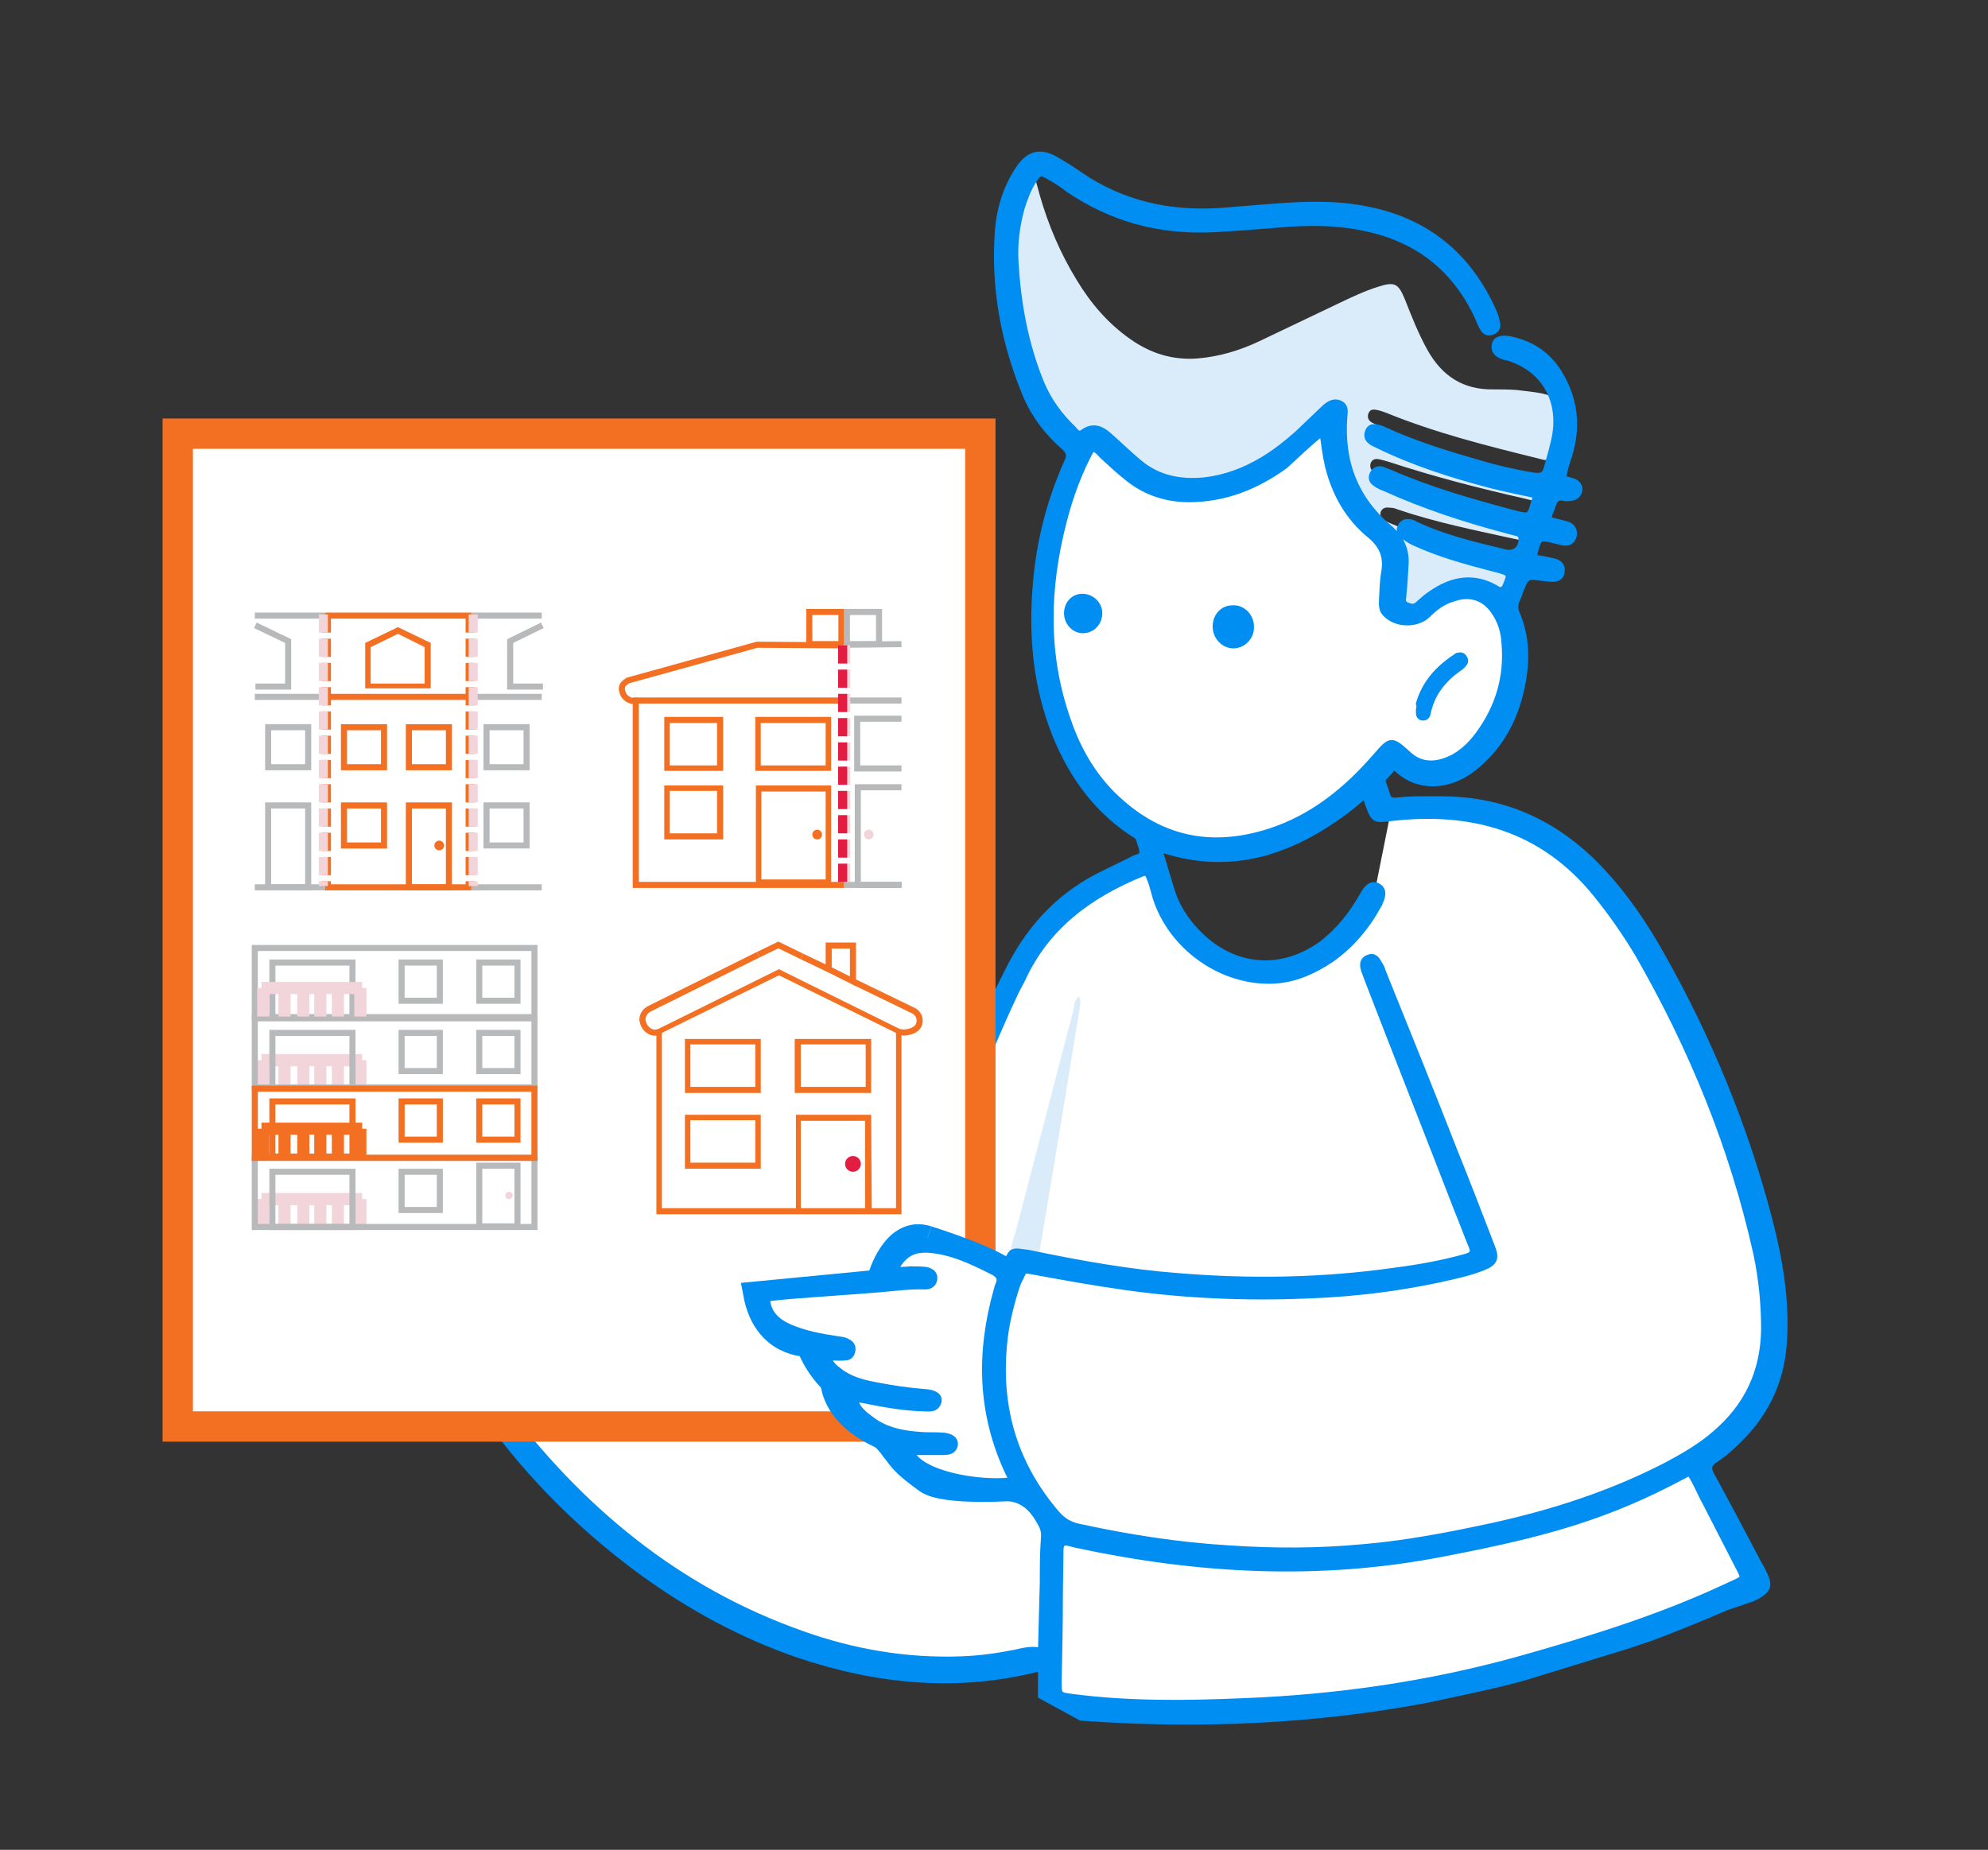
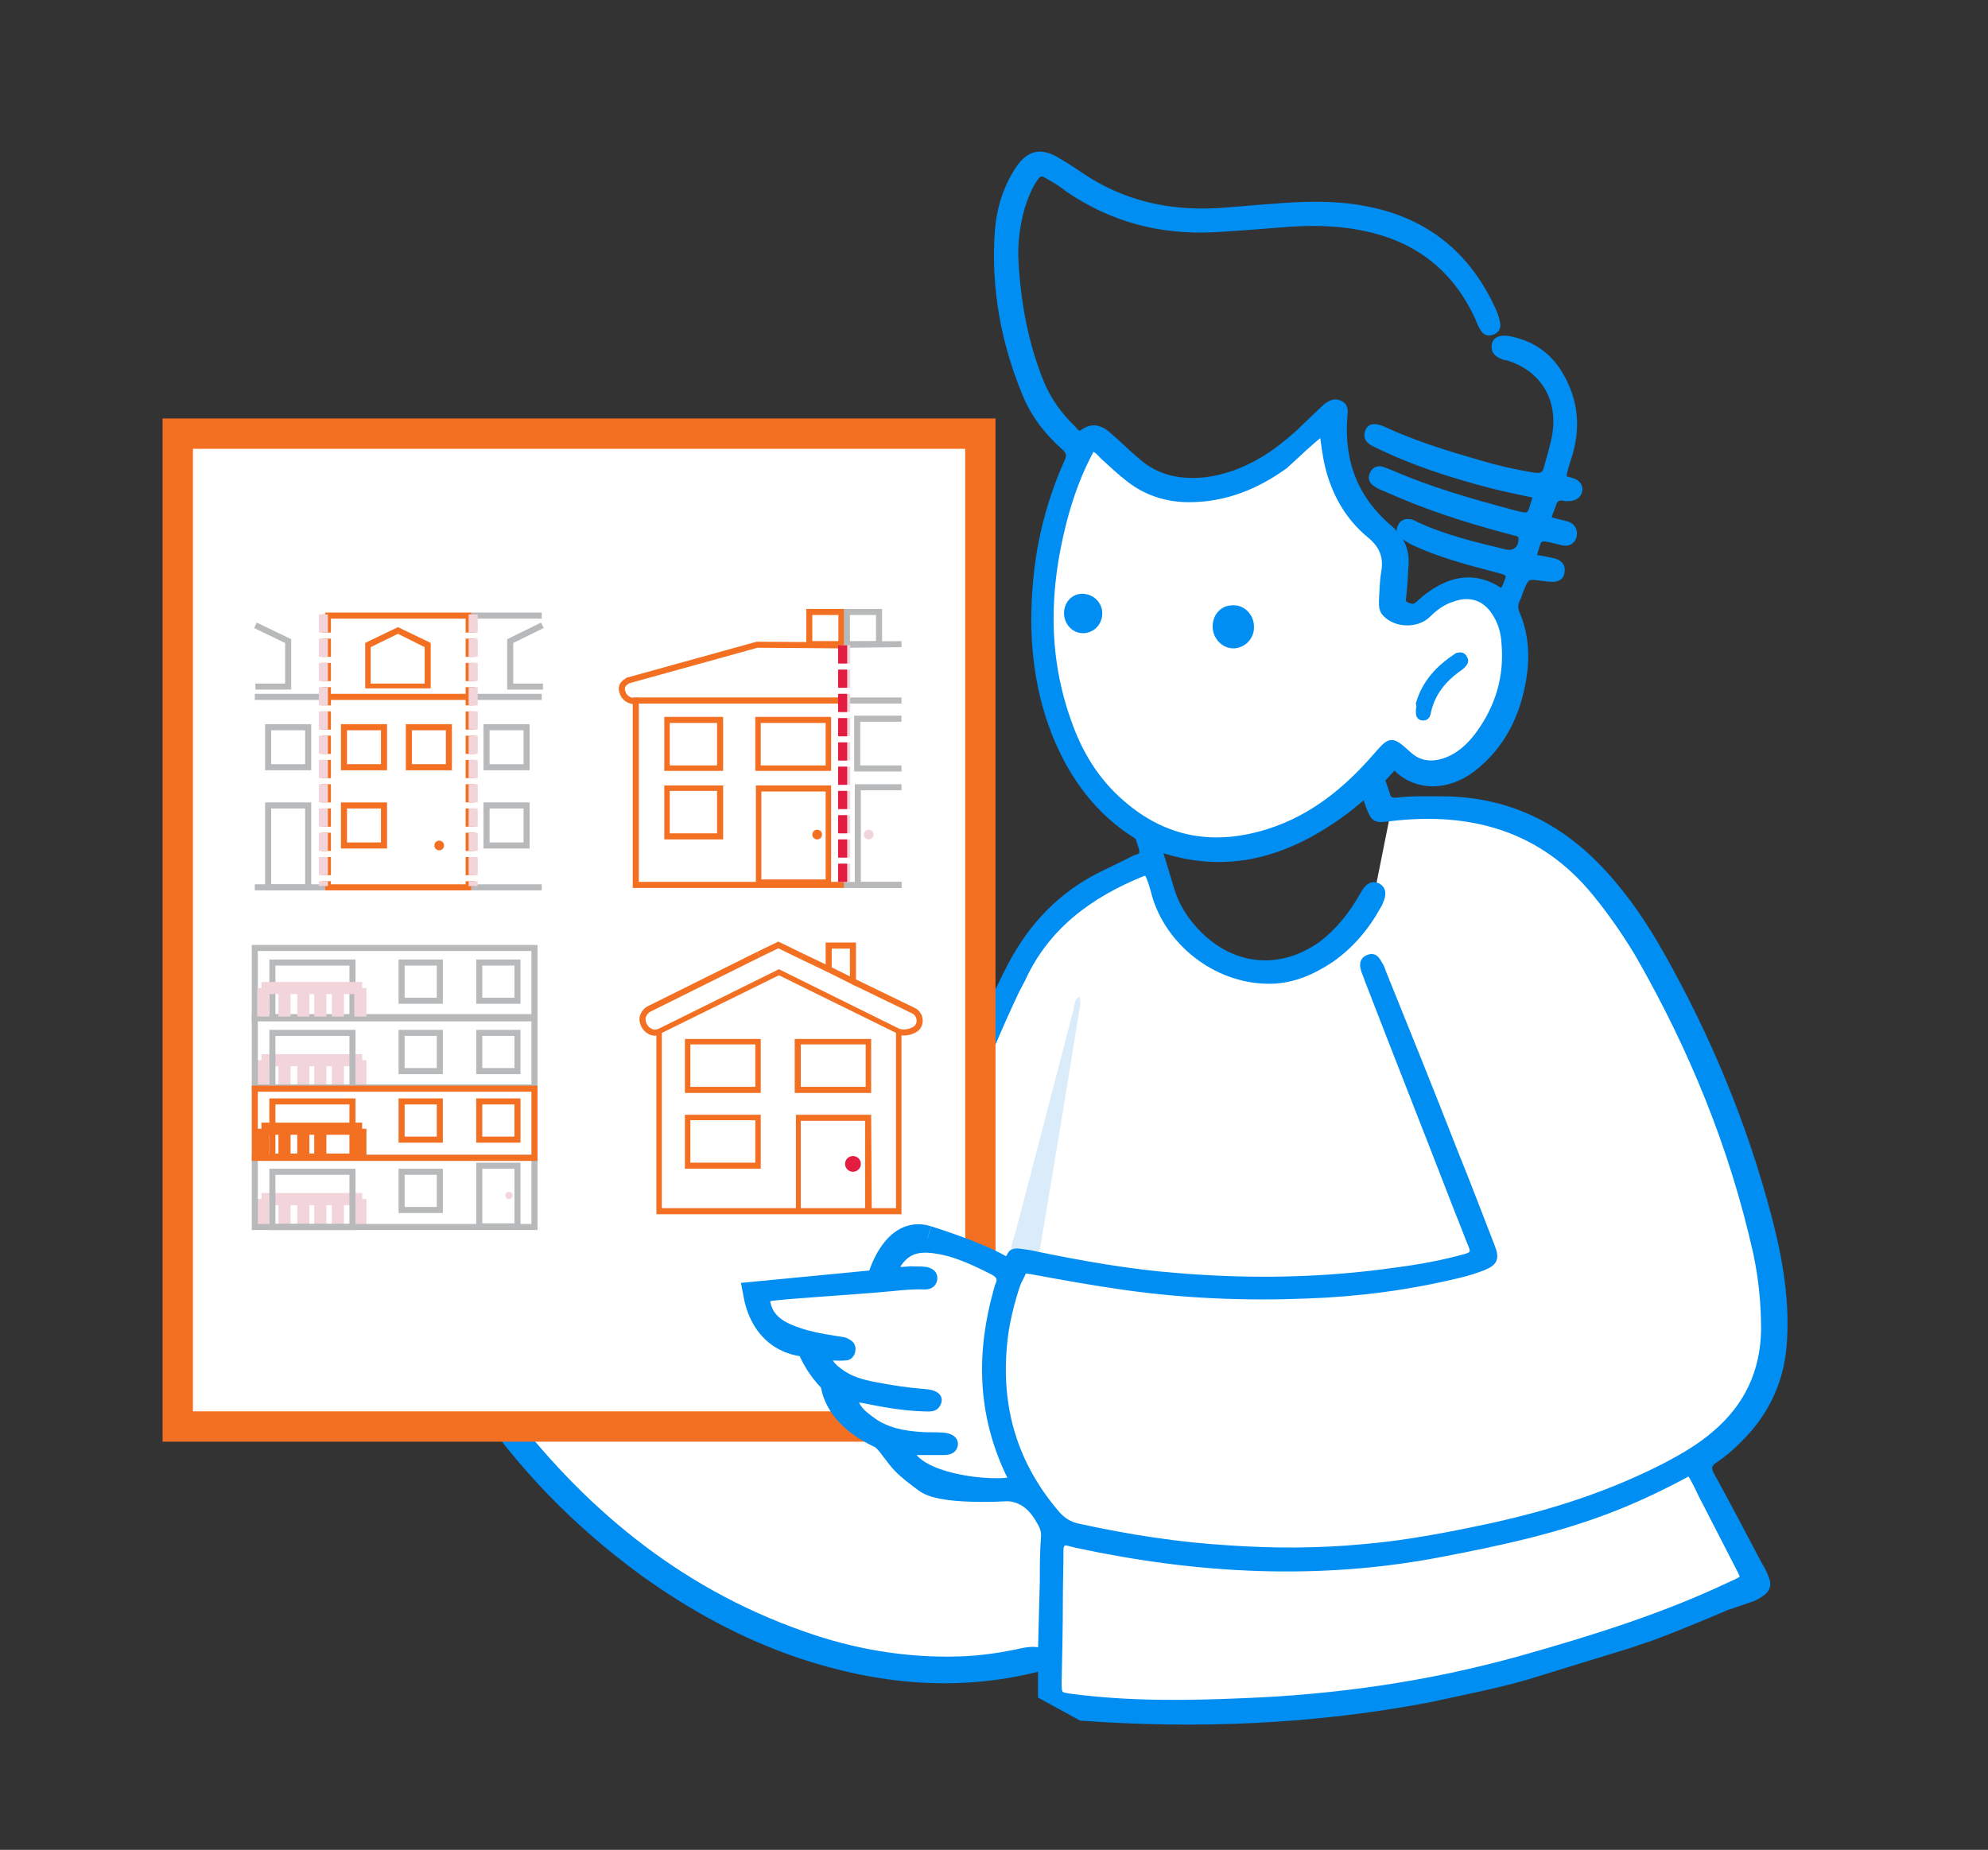
<svg xmlns="http://www.w3.org/2000/svg" id="Layer_1" x="0px" y="0px" viewBox="0 0 327.7 305" style="enable-background:new 0 0 327.7 305;" xml:space="preserve">
  <rect x="0" y="0" width="327.7" height="305" fill="#333333" stroke="none" />
  <style type="text/css">
	.st0{fill:#FFFFFF;stroke:#008EF2;stroke-miterlimit:10;}
	.st1{fill:#292829;stroke:#008EF2;stroke-miterlimit:10;}
	.st2{fill:#FFFFFF;}
	.st3{fill:#DAEBF9;}
	.st4{fill:#008EF2;stroke:#008EF2;stroke-miterlimit:10;}
	.st5{fill:#FFFFFF;stroke:#F36F21;stroke-width:5;stroke-miterlimit:10;}
	.st6{fill:none;stroke:#B7B9BA;stroke-miterlimit:10;}
	.st7{fill:none;stroke:#F36F21;stroke-miterlimit:10;}
	.st8{fill:#F36F21;}
	.st9{fill:none;stroke:#F36F21;stroke-width:1.5;stroke-miterlimit:10;stroke-dasharray:3,1;}
	.st10{fill:none;stroke:#F2D4DB;stroke-width:1.5;stroke-miterlimit:10;stroke-dasharray:3,1;}
	.st11{fill:none;stroke:#E31C42;stroke-miterlimit:10;}
	.st12{fill:none;stroke:#46B1A7;stroke-miterlimit:10;}
	.st13{fill:#F2D4DB;}
	.st14{fill:none;stroke:#46B1A7;stroke-miterlimit:10;stroke-dasharray:3;}
	.st15{fill:none;stroke:#C5E7E4;stroke-miterlimit:10;}
	.st16{fill:none;stroke:#C5E7E4;stroke-miterlimit:10;stroke-dasharray:3;}
	.st17{fill:none;stroke:#E31C42;stroke-width:1.5;stroke-miterlimit:10;stroke-dasharray:3,1;}
	.st18{fill:none;stroke:#F2D4DB;stroke-width:2;stroke-miterlimit:10;}
	.st19{fill:none;stroke:#F36F21;stroke-width:2;stroke-miterlimit:10;}
	.st20{fill:#E31C42;stroke:#E31C42;stroke-miterlimit:10;}
	.st21{fill:#008EF2;stroke:#008EF2;stroke-width:4;stroke-miterlimit:10;}
	.st22{fill:none;stroke:#008EF2;stroke-width:4;stroke-miterlimit:10;}
</style>
  <path class="st0" d="M166.4,212.5c-0.1,0.3-2.5,14-2.5,14l5.8,18.9l-13.1,0.6l-8.6-6.4l-7.5-5.8l-6-9.8l-7.9-4.5l-1.6-7.4l17.8-1.3  l4.8-4.9l8-1.5l10.5,4.7C166.1,209.1,166.6,212.2,166.4,212.5z" />
  <polygon class="st0" points="89.4,207.7 77.6,203.6 68,204.7 57.3,213.4 39.3,224.5 45.9,227.2 54.3,228.1 59.7,231.3 69.7,229.5   79.1,228.3 94.9,210 " />
  <polygon class="st1" points="102.6,205.2 112.8,211.8 134.5,222.6 139.2,230.4 144.6,235.5 149.7,241.9 157.5,245.6 168.8,245   173.5,251.7 172.8,272.2 164.4,275.3 147.9,275.3 129.6,270.4 103.4,256 86.2,239.6 80.2,231 87.2,219.6 102.2,204.4 " />
  <polygon class="st2" points="173.9,255 172.8,279 180.2,282.3 200.5,281.4 218.3,280.6 236.6,278.6 255.6,272.8 275.5,266.9   288.2,260.5 279.6,241.3 273.2,243.9 285.5,236.4 291.5,224.1 291.1,208.9 286.4,188.4 276.7,168.1 267.5,149.1 251.3,135.8   229.4,133.1 226.7,146.6 223.9,151.5 215.9,157.5 205.6,159.9 194,152.1 189.4,141.5 184.1,143.3 172.2,152.3 159.3,176.5   151.1,203.6 156,205.4 166.7,209.3 164,224.5 167.9,241.9 175.9,253.2 " />
  <path class="st3" d="M177.9,166.7c-1.1,6.5-2.1,13.1-3.2,19.6c-1.1,6.6-2.2,13.2-3.3,19.8c-0.3,1.8-1.5,2.7-3,2.3  c-1.4-0.3-2-1.6-1.6-3.2c0.2-1,0.6-1.9,0.8-2.8c3.1-11.9,6.2-23.8,9.3-35.7c0.2-0.8,0.1-1.8,1-2.4  C178.2,165.1,178,165.8,177.9,166.7z" />
  <path class="st4" d="M171.6,279.6c0-1.4,0-2.9,0-4.4c-0.2-0.1-0.3-0.1-0.4-0.1c-13.4,3.4-26.5,2.1-39.4-2.2c-9.4-3.2-18-7.9-26-13.7  c-10.9-8-20.2-17.5-27.8-28.9c-2.1,1.4-4.5,1.7-7,1c-0.7-0.2-1.4,0-2.1,0.3c-5.1,1.9-10.1,2.5-14.7-1.3c-0.7-0.6-1.5-0.6-2.3-0.5  c-4.4,0.6-8.6-0.6-12.5-2.5c-1-0.5-2.4-1-2.4-2.4c0-1.5,1.4-2,2.6-2.5c6.5-2.5,12.2-6.5,17.6-10.7c3-2.4,6.1-4.8,9.5-6.8  c4.1-2.4,8.2-3.1,12.8-1.3c4.5,1.8,9.2,3.2,13.8,4.8c1.1,0.4,1.9,0.2,2.7-0.7c1.2-1.3,2.5-2.5,3.9-3.6c2.4-1.9,2.9-1.8,5.3-0.1  c5.3,3.9,10.5,7.9,16.1,11.3c0.7,0.5,1.4,1.1,2.3,1.1c-0.1-0.9-0.3-1.6-0.3-2.3c0-1.9,0.4-2.4,2.3-2.7c1.4-0.2,2.7-0.3,4.1-0.4  c4.2-0.3,8.5-0.6,12.7-0.8c1.1,0,1.7-0.3,2.2-1.4c0.7-1.6,1.7-3.3,3.3-4s2.2-1.8,2.3-3.4c0.1-0.5,0.3-0.9,0.4-1.4  c1.5-5.1,3.2-10.1,5-15c3.3-8.8,6.7-17.5,11-25.8c3.5-6.7,8.5-11.9,15.4-15.2c1.4-0.7,2.9-1.4,4.3-2.1c0.4-0.2,0.7-0.4,1.1-0.5  c0.8-0.2,1.1-0.7,0.8-1.6c-1.2-3.7-2.3-7.5-3.5-11.2l2.2-1.9c0.1,0.5,0.3,0.9,0.4,1.4c1.9,6.1,3.9,12.2,5.7,18.3  c0.9,3.1,2.5,5.5,4.7,7.7c5.8,5.7,13.5,6.3,20.1,1.6c2.9-2.2,5.1-5,6.9-8.2c0.8-1.5,1.6-1.8,2.4-1.4c0.9,0.5,1,1.4,0.3,2.8  c0,0.1-0.1,0.3-0.2,0.4c-1.9,3.5-4.5,6.6-7.8,8.9c-3,2-6.2,3.4-9.8,3.5c-8.4,0.2-16.5-5.6-19.1-13.7c-0.4-1.4-0.7-2.8-1.4-4.1  c-0.3,0-0.6,0-0.8,0.1c-8.6,3.5-15.8,8.7-19.8,17.5c-0.3,0.6-0.7,1.3-1,1.9c-5.8,12.3-10.5,25-14.5,38c-0.2,0.5-0.5,1.1-0.2,1.8  c2,0.4,3.9,0.7,5.8,1.4c1.8,0.7,3.6,1.6,5.4,2.5c0.9,0.5,1.8,1.4,2.6-0.3c0.3-0.5,1-0.5,1.6-0.4c0.8,0.1,1.6,0.2,2.4,0.4  c7.8,1.6,15.6,3,23.5,3.6c12,1,24,0.8,35.9-0.9c3.9-0.5,7.8-1.2,11.7-2.3c1-0.3,1.3-0.7,0.9-1.7c-0.8-1.9-1.5-3.9-2.3-5.8  c-4.9-12.7-9.9-25.3-14.8-38c-0.2-0.6-0.4-1.1-0.6-1.6c-0.3-0.9-0.4-1.8,0.7-2.2c1-0.4,1.4,0.4,1.8,1.1c0.2,0.3,0.4,0.7,0.5,1.1  c4,9.9,8,19.8,11.9,29.8c2.1,5.2,4.1,10.4,6.1,15.6c0.8,2,0.5,2.7-1.5,3.5c-1.3,0.5-2.6,0.9-3.9,1.2c-8.2,2-16.6,3.1-25.1,3.4  c-10,0.4-20,0-29.9-1.4c-5-0.7-10-1.6-14.9-2.5c-2.1-0.4-2.1-0.4-2.8,1.7c-1.1,3.4-2,6.8-2.3,10.3c-1,10.6,1.8,19.9,8.8,28  c0.9,1,2,1.7,3.4,2c8.2,1.8,16.5,3.1,24.9,3.6c7.4,0.5,14.7,0.5,22.1-0.2c7.2-0.6,14.3-2,21.3-3.5c10-2.2,19.6-5.3,28.7-10  c2.8-1.5,5.6-3.1,8-5.2c5.3-4.5,8-10.2,8.1-17.2c0-4.2-0.4-8.4-1.3-12.6c-3.9-17.5-10.6-33.8-19.5-49.3c-2.1-3.5-4.4-6.8-7-10  c-8.8-10.8-20.5-14-33.9-12.4c-2.4,0.3-2.6,0.3-3.5-2.1c-0.7-2-1.2-4.1-2.3-6.1l3.4-1.2c0.7,1.8,1.3,3.6,1.9,5.4  c0.2,0.9,0.7,1.2,1.7,1.1c2.6-0.3,5.1-0.2,7.7-0.2c10.5,0.1,19.1,4.3,26.2,12c3.8,4.1,6.9,8.7,9.6,13.5  c7.8,13.8,13.8,28.3,17.8,43.6c1.8,6.9,3,13.9,2.4,21.1c-0.5,5.5-2.6,10.3-6.4,14.4c-1.5,1.6-3.1,3.1-4.9,4.3  c-1.1,0.7-1.2,1.4-0.6,2.5c2.7,4.9,5.3,9.9,7.9,14.8c0.3,0.5,0.6,1,0.8,1.5c0.9,1.9,0.7,2.6-1.2,3.7c-0.2,0.1-0.4,0.2-0.6,0.3  l-4.4,1.5c-4.2,1.8-8.3,3.5-12.6,5.1c-1.3,0.4-2.6,0.9-3.9,1.3l-4.9,1.5c-3.9,1.2-7.8,2.4-11.7,3.6c-3.1,0.9-6.3,1.6-9.5,2.3  l-6.5,1.4c-18.9,3.6-38.1,4.4-57.3,3L171.6,279.6z" />
  <path class="st0" d="M64,229.3c-1.2-1-2.6-1.1-3.3-2.2c-0.2-0.3-0.7-0.3-1.1-0.1c-0.8,0.4-1.7,0.8-2.9,1.3  C59.1,229.8,61.3,230.2,64,229.3z" />
  <path class="st0" d="M171.9,260.8c0-2.4,0-4.9,0.2-7.4c0.1-1.2-0.4-2-1-3c-1.5-2.5-3.5-3.7-6.6-3.4c-3,0.3-6-0.2-9-0.9  c-4.3-0.9-7.5-3.4-10-6.9c-0.6-0.7-1.1-1.3-1.9-1.7c-3.5-1.7-5.9-4.6-7.3-8.2c-0.8-1.8-2.3-3-3.2-4.7c-0.1-0.3-0.5-0.4-0.8-0.5  c-7.4-3.2-14.3-7.3-20.8-11.9c-2.6-1.9-5.3-3.8-7.9-5.8c-1.1-0.9-1.8-0.8-2.8,0.1c-2.4,2.2-4.5,4.6-6.6,7  c-4.1,4.8-7.9,9.9-11.7,14.9c-0.8,1-0.8,1.8,0,2.9c13,17.4,29,30.8,49.7,38.1c8.4,3,17.1,4.5,26.1,4.2c3-0.1,6-0.5,9-1.1  c1.4-0.3,2.8-0.7,4.3-0.3C171.7,268.3,171.8,264.7,171.9,260.8z" />
  <path class="st0" d="M266.7,248.4c-9.4,3.8-19.2,5.9-29.1,7.8c-20.2,3.9-40.2,2.8-60.2-1.5c-0.4-0.1-0.8-0.2-1.2-0.3  c-1-0.3-1.4,0.2-1.4,1.2c0,2.8-0.1,5.5-0.1,8.2c0,4.4-0.1,8.9-0.2,13.4c0,2.3,0,2.3,2.3,2.6c9.3,1.2,18.6,1.1,28,0.7  c15.6-0.6,30.9-2.8,45.9-7c11.7-3.3,23.3-6.9,34.3-12.1c0.4-0.2,0.7-0.3,1.1-0.5c1.4-0.7,1.4-0.7,0.7-2.1c-1.9-3.7-3.8-7.4-5.7-11.1  c-0.9-1.6-1.5-3.3-2.6-4.9C274.6,244.9,270.7,246.8,266.7,248.4z" />
  <path class="st0" d="M75.9,205.7c-1.5-0.5-3.1-0.4-4.7,0.2c-2.7,0.9-5.1,2.4-7.3,4.1c-3.4,2.5-6.8,5.1-10.2,7.6  c-3.5,2.5-7.2,4.8-11.2,6.5c-0.2,0.1-0.6,0.2-0.6,0.8c3.3,1.6,6.8,2.3,10.5,1.4c4.4-1,8.5-2.9,12.3-5.3c2.9-1.9,5.8-2.5,9.1-1.7  c0.4,0.1,0.9,0.1,1.2,0.3c0.6,0.3,1,0.8,0.9,1.5s-0.6,1.1-1.3,1.1c-0.6,0.1-1.3,0-1.9-0.1c-3.5-0.7-6.2,0.8-8.3,3.5  c0.4,0.7,1,0.8,1.6,1c1.1,0.3,2.2,0.5,3.2,0.9c4.1,1.6,7.5,0.3,10.6-2.3c2-1.7,4-3.5,5.6-5.6c2.2-2.9,4.6-5.7,7.1-8.9  C86.8,208.9,81.4,207.1,75.9,205.7z" />
  <g>
-     <path class="st3" d="M252.4,86.9c-0.6,2.4-0.6,2.4-3,1.9c-6.4-1.4-12.8-2.7-19-4.8c-0.4-0.2-0.9-0.3-1.4-0.3   c-0.6-0.1-1.2,0.1-1.4,0.7s0.1,1.1,0.6,1.4c0.7,0.4,1.3,0.6,2,0.9c6.1,2.5,12.5,4.3,19,5.6c1.5,0.3,1.6,0.5,0.9,1.9   c-1.1,2.2-2.7,3.2-5.5,2.7c-3.2-0.6-5.8,0.3-8.3,2.1c-0.9,0.6-1.8,1.2-2.9,1.6c-2.6,0.8-4.6-0.7-4.5-3.5c0.1-0.4,0.1-0.8,0.2-1.2   c0.7-3.5-0.4-6.5-2.7-9.1c-0.8-0.8-1.5-1.7-2.1-2.6c-2.9-4.3-4.6-8.9-4-14.2c0.2-2.3-0.2-2.5-2.2-1.5c-1.9,0.9-3.4,2.4-4.8,3.9   c-4.1,4.1-9.1,6.4-14.6,7.8c-4.6,1.2-9,0.4-13-2.3c-1.7-1.1-3.2-2.5-4.6-4.1c-0.9-1-1.8-1.7-3.3-1.3c-1.5,0.3-2.7-0.4-3.5-1.6   c-0.6-0.8-1.1-1.6-1.5-2.5c-3.6-6.9-5.8-14.2-7.2-21.8c-0.8-4.4-1.1-8.8,0.1-13.1c0.7-2.4,1.6-4.7,4.3-5.6c0.7,1.4,1,2.9,1.4,4.3   c1.4,4.9,3.4,9.6,6.1,14c2.3,3.8,5.1,7.1,8.8,9.7c3.4,2.4,7,3.5,11.1,3.2c3.6-0.3,6.9-1.3,10.1-2.8c4.4-2.1,8.8-4.2,13.2-6.3   c2.1-1,4.2-2,6.4-2.7c2.8-0.9,3.4-0.6,4.5,2.1c1.1,2.8,2.2,5.6,3.7,8.3c2.4,4.3,5.9,6.6,10.9,6.5c1.2,0,2.5,0,3.8,0.1   c1.5,0.2,2.9,0.3,4.3,0.6c1.9,0.4,2.6,1.3,2.4,3.2c-0.1,2-0.4,3.9-0.8,5.9c-0.3,2-0.5,2.1-2.3,1.6c-8.5-2.1-16.9-4.2-25-7.5   c-0.5-0.2-1.1-0.4-1.6-0.5s-1.1-0.2-1.4,0.5s0,1.3,0.6,1.6c0.6,0.3,1.2,0.6,1.9,0.9c4.8,2.1,9.7,3.8,14.7,5.2   c3.4,0.9,6.9,1.9,10.4,2.7c1.1,0.3,1.5,0.7,1.1,1.8c-0.1,0.4-0.2,0.8-0.3,1.2c-0.1,0.9-0.7,1.2-1.5,1c-0.4-0.1-0.8-0.2-1.2-0.3   c-7.5-1.7-14.9-3.6-22.2-6c-0.7-0.2-1.3-0.4-1.9-0.5c-0.6-0.1-1.1,0.1-1.3,0.8c-0.1,0.6,0.1,1.1,0.7,1.4c0.3,0.2,0.6,0.3,0.9,0.4   c5.5,2.1,11,4,16.7,5.2c2.8,0.6,5.6,1.2,8.6,1.8C252.6,85.8,252.5,86.2,252.4,86.9z" />
    <path class="st3" d="M239.5,108.2c1.1-0.4,2.1-0.4,2.9,0.5c0.8,0.8,0.7,1.8,0.2,2.7c-1.3,2.4-2.5,4.8-4.1,7   c-0.8,1.1-1.9,1.7-3.3,1.3c-1.1-0.3-1.7-1.5-1.7-3.1C233.5,113,236.3,109.3,239.5,108.2z" />
    <path class="st4" d="M188.1,138.3c-0.2-0.2-0.4-0.3-0.6-0.4c-6.5-4-10.8-9.9-13.6-16.9c-3.2-8.1-3.9-16.6-3.1-25.2   c0.6-6.8,2.3-13.3,5.1-19.6c0.6-1.2,0.3-1.8-0.6-2.6c-2.6-2.3-4.7-5-6.1-8.2c-3.7-8.8-5.4-17.9-4.7-27.4c0.3-3.7,1.4-7.2,3.5-10.3   c1.7-2.4,3.5-2.8,6-1.4c1.4,0.8,2.8,1.7,4.1,2.6c6.9,4.7,14.6,6.4,22.8,5.9c3-0.2,5.9-0.5,8.9-0.7c4.9-0.4,9.9-0.6,14.8,0.3   c10.3,1.8,17.5,7.6,21.7,17.2c0.2,0.5,0.4,1.2,0.5,1.8s-0.2,1.1-0.8,1.3c-0.7,0.3-1.2,0-1.5-0.5c-0.4-0.6-0.6-1.2-0.9-1.9   c-3.7-8-9.9-12.9-18.6-14.7c-4.6-1-9.3-1-13.9-0.6c-3.7,0.3-7.4,0.6-11.2,0.8c-8.7,0.4-16.6-1.7-23.8-6.6c-1-0.8-2.1-1.5-3.2-2.1   c-1.3-0.8-1.6-0.7-2.5,0.6c-0.9,1.4-1.5,3-2,4.6c-0.8,2.9-1.2,5.9-1,9c0.4,6.8,1.6,13.4,4.2,19.8c1.2,2.9,3,5.4,5.3,7.6   c0.4,0.4,0.8,1.2,1.6,0.6c1.8-1.3,3.2-0.5,4.5,0.7c1.6,1.4,3.1,2.9,4.8,4.3c3.1,2.6,6.8,3.3,10.8,2.9c3.4-0.4,6.6-1.6,9.6-3.4   c2-1.2,3.9-2.7,5.7-4.3c1.5-1.4,3-2.9,4.5-4.3c0.7-0.6,1.5-1.1,2.4-0.7c1,0.4,0.9,1.3,0.8,2.1c-0.6,7.6,1.8,13.8,7.7,18.7   c0.1,0.1,0.1,0.1,0.2,0.2c1.5,1.5,2.3,3.2,2.2,5.4c-0.1,1.8-0.2,3.7-0.4,5.5c-0.1,0.6-0.1,1.1,0.6,1.4c0.7,0.3,1.2,0.4,1.8-0.1   c0.7-0.6,1.4-1.3,2.2-1.8c3.6-2.5,7.3-3.1,11.2-0.6c0.1,0.1,0.4,0.1,0.6,0.1c0.1-0.1,0.2-0.3,0.3-0.4c1.1-2.5,1.1-2.5-1.6-3.2   c-4.6-1.2-9.1-2.4-13.4-4.4c-0.6-0.3-1.2-0.7-1.8-1.1c-0.5-0.4-0.6-0.9-0.3-1.5s0.8-0.8,1.4-0.7c0.4,0,0.7,0.2,1.1,0.4   c4.7,2.2,9.8,3.4,14.8,4.6c1.6,0.3,2.7-0.7,2.6-2.4c0-0.4-0.3-0.7-0.7-0.8c-0.7-0.2-1.3-0.3-1.9-0.5c-6.8-1.8-13.5-4-19.9-6.9   c-0.6-0.2-1.2-0.5-1.7-0.9s-0.6-0.9-0.3-1.5s0.8-0.8,1.4-0.7c0.6,0.2,1.1,0.4,1.6,0.6c6.4,2.8,13.1,4.7,19.8,6.5   c3.4,0.9,3,0.8,4-2.4c0.1-0.1,0-0.3-0.1-0.5c-2.4-0.5-4.8-1-7.2-1.6c-6.5-1.7-12.8-3.7-18.9-6.7c-0.9-0.4-1.8-0.9-1.4-2.1   c0.3-0.9,1.1-1,2.5-0.4c0.1,0,0.1,0.1,0.2,0.1c5,2.3,10.2,3.9,15.4,5.4c3,0.9,6,1.6,9.1,2.1c1.3,0.2,2,0,2.3-1.3   c0.5-1.9,1.1-3.7,1.4-5.6c0.9-6-2.2-10.9-8-12.6c-0.2,0-0.3,0-0.5-0.1c-0.9-0.3-1.7-0.8-1.5-1.9c0.1-0.9,1-1.2,2.3-1   c3.6,0.7,6.4,2.5,8.3,5.6c2.5,4.1,3.1,8.4,1.8,13.1c-0.4,1.4-1,2.8-1.1,4.3c0.6,0.2,1.2,0.3,1.7,0.5c0.7,0.3,1.1,0.9,0.9,1.6   s-0.7,1-1.4,1.1c-0.4,0-0.7,0.1-1,0c-1.2-0.3-1.7,0.3-2,1.4c-0.2,0.7-0.7,1.4-0.6,2.2c1.1,0.3,2.1,0.5,3.1,0.8c0.8,0.3,1.2,1,1,1.9   c-0.3,1-1,1.2-1.9,1c-0.4-0.1-0.8-0.2-1.2-0.3c-2.6-0.6-2.6-0.6-3.3,1.9c-0.1,0.3-0.2,0.6,0.2,1c0.8,0.1,1.8,0.3,2.7,0.5   c1,0.2,1.7,0.7,1.5,1.8c-0.1,1.1-1.1,1.2-2,1.1c-0.4,0-0.7-0.1-1-0.1c-2.8-0.4-2.8-0.4-3.9,2.4c-0.1,0.4-0.3,0.9-0.5,1.3   c-0.3,0.7-0.3,1.4,0,2.1c1.5,3.5,1.7,7.1,1.1,10.8c-1,6-3.5,11.1-8.4,14.9c-4.1,3.1-9.1,3.2-12.5-0.1c-0.1-0.1-0.3-0.1-0.5-0.2   c-1,1.1-2,2.2-3.1,3.3l-4.1,3.4c-9.5,7.3-19.5,10.6-30.9,6.9L188.1,138.3z" />
    <path class="st0" d="M211.8,76.8c-4.7,3.4-9.9,5.5-15.8,5.5c-3.7,0-7.1-1.1-10-3.4c-1.4-1.1-2.7-2.3-4-3.5c-0.6-0.5-1-1.3-2-1.5   c-2.1,3.8-3.6,7.9-4.7,12.2c-2.8,10.9-3.1,21.8,0.7,32.6c1.8,5.3,4.6,10,8.9,13.7c7.2,6.3,15.4,7.6,24.4,4.7   c7.1-2.3,12.6-6.8,17.4-12.3c2.6-3,2.6-3,5.6-0.3c1.7,1.5,3.7,1.7,5.8,1c2.4-0.8,4.2-2.5,5.6-4.4c3.3-4.5,4.8-9.5,4.3-15.1   c-0.1-1.8-0.6-3.5-1.6-5c-1.6-2.5-4.1-3.3-6.9-2.3c-1.7,0.5-3,1.5-4.2,2.7c-1.8,1.7-5.2,1.6-6.9-0.2c-0.6-0.6-0.6-1.3-0.6-2   c0.1-1.7,0.1-3.3,0.4-5c0.4-2.5-0.4-4.3-2.3-5.9c-3.7-3-5.9-7-7-11.5c-0.4-1.7-0.6-3.4-0.9-5.5C215.7,73.1,213.8,75,211.8,76.8z" />
    <path class="st4" d="M206.2,103.3c0.1,1.7-1.3,3.1-2.9,3.1c-1.5,0-2.8-1.3-2.9-2.9c-0.1-1.8,1.1-3.2,2.8-3.2   C204.8,100.2,206.2,101.6,206.2,103.3z" />
    <path class="st4" d="M178.5,103.9c-1.4,0-2.5-1.2-2.6-2.6c-0.1-1.6,1-2.9,2.5-2.9s2.8,1.2,2.8,2.7   C181.2,102.7,180,103.9,178.5,103.9z" />
    <path class="st4" d="M233.9,116c1-3.4,3.2-5.8,6.1-7.7c0.1-0.1,0.2-0.2,0.4-0.2c0.4-0.1,0.7,0,0.9,0.3s0.3,0.6,0.1,0.9   s-0.5,0.6-0.8,0.8c-2.6,1.8-4.5,4.1-5.2,7.2c-0.1,0.5-0.2,1-0.8,1c-0.8,0-0.7-0.7-0.7-1.3C234,116.7,234,116.4,233.9,116z" />
  </g>
  <rect x="29.3" y="71.5" class="st5" width="132.3" height="163.7" />
  <g>
    <g id="Layer_1_1_">
-       <line class="st6" x1="53.6" y1="101.5" x2="42" y2="101.5" />
      <line class="st6" x1="77.7" y1="101.5" x2="89.3" y2="101.5" />
      <line class="st6" x1="53.6" y1="114.9" x2="42" y2="114.9" />
      <line class="st6" x1="77.4" y1="114.9" x2="89.3" y2="114.9" />
      <line class="st6" x1="53.6" y1="146.3" x2="42" y2="146.3" />
      <line class="st6" x1="77.7" y1="146.3" x2="89.3" y2="146.3" />
      <line class="st7" x1="77.7" y1="146.3" x2="53.6" y2="146.3" />
      <line class="st7" x1="53.6" y1="101.5" x2="77.7" y2="101.5" />
      <g>
        <line class="st7" x1="53.6" y1="114.9" x2="77.7" y2="114.9" />
      </g>
-       <rect x="67.4" y="132.8" class="st7" width="6.6" height="13.5" />
      <rect x="56.7" y="132.8" class="st7" width="6.6" height="6.6" />
      <rect x="56.7" y="119.9" class="st7" width="6.6" height="6.6" />
      <rect x="80.2" y="132.8" class="st6" width="6.6" height="6.6" />
      <rect x="80.2" y="119.9" class="st6" width="6.6" height="6.6" />
      <rect x="67.4" y="119.9" class="st7" width="6.6" height="6.6" />
      <circle class="st8" cx="72.4" cy="139.4" r="0.8" />
      <rect x="44.2" y="132.8" class="st6" width="6.6" height="13.5" />
      <rect x="44.2" y="119.9" class="st6" width="6.6" height="6.6" />
      <line class="st9" x1="53.8" y1="101.3" x2="53.8" y2="146.1" />
      <line class="st9" x1="77.5" y1="101.3" x2="77.5" y2="146.1" />
      <line class="st10" x1="53.3" y1="101.3" x2="53.3" y2="146.1" />
      <line class="st10" x1="78" y1="101.3" x2="78" y2="146.1" />
    </g>
    <g id="Layer_2_1_">
      <g>
        <path class="st8" d="M65.6,104.5l4.4,2.2v6h-8.9v-6L65.6,104.5 M65.6,103.4l-5.4,2.6v7.5H71V106L65.6,103.4L65.6,103.4z" />
      </g>
      <polyline class="st6" points="42.1,103.1 47.5,105.7 47.5,113.2 42.1,113.2   " />
      <polyline class="st6" points="89.5,113.2 84.1,113.2 84.1,105.7 89.4,103.1   " />
    </g>
    <g id="house">
      <polyline class="st7" points="139.2,145.9 104.8,145.9 104.8,115.5 123.6,115.5 139.2,115.5   " />
      <g>
        <path class="st8" d="M136.1,130.5V145h-10.6v-14.5H136.1 M137,129.5h-12.4v16.3H137V129.5L137,129.5z" />
      </g>
      <g>
        <path class="st8" d="M118.2,130.4v7h-7.8v-7H118.2 M119.2,129.5h-9.7v8.9h9.7V129.5L119.2,129.5z" />
      </g>
      <g>
        <path class="st8" d="M118.2,119.2v7h-7.8v-7H118.2 M119.2,118.2h-9.7v8.9h9.7V118.2L119.2,118.2z" />
      </g>
      <g>
        <path class="st8" d="M136.1,119.2v7h-10.7v-7H136.1 M137,118.2h-12.5v8.9H137V118.2L137,118.2z" />
      </g>
      <path class="st11" d="M124.9,112.3" />
      <path class="st7" d="M105.2,115.4c-0.9,0.5-2.1-0.1-2.5-1c-0.1-0.3-0.2-0.6-0.2-0.8c0-0.7,0.4-1,1-1.4l21.3-5.9l13.9,0.1" />
      <path class="st7" d="M128.8,103.4" />
      <path class="st12" d="M137.2,115.7" />
      <path class="st11" d="M133.1,113.7" />
      <circle class="st8" cx="134.7" cy="137.6" r="0.8" />
      <circle class="st13" cx="143.2" cy="137.6" r="0.8" />
      <rect x="133.4" y="100.9" class="st7" width="5.3" height="5.3" />
      <path class="st14" d="M138.6,145.9" />
      <line class="st6" x1="148.6" y1="115.5" x2="139.1" y2="115.5" />
      <line class="st6" x1="139.1" y1="145.9" x2="148.6" y2="145.9" />
      <polyline class="st6" points="148.6,145.9 141.4,145.9 141.4,129.8 148.6,129.8   " />
      <polyline class="st6" points="148.6,118.5 141.3,118.5 141.3,126.7 148.6,126.7   " />
      <path class="st15" d="M153.5,112.3" />
      <line class="st6" x1="148.6" y1="106.2" x2="139.6" y2="106.3" />
      <path class="st15" d="M149.6,103.4" />
      <path class="st6" d="M141.2,115.7" />
      <path class="st15" d="M145.3,113.7" />
      <rect x="139.6" y="100.9" class="st6" width="5.3" height="5.3" />
      <path class="st16" d="M139.8,145.9" />
      <line class="st10" x1="139.4" y1="106.4" x2="139.4" y2="145.9" />
      <line class="st17" x1="138.9" y1="106.4" x2="138.9" y2="145.9" />
    </g>
    <line class="st18" x1="59.4" y1="179.5" x2="59.4" y2="174.8" />
    <line class="st18" x1="43.1" y1="174.8" x2="59.7" y2="174.8" />
    <line class="st18" x1="43.4" y1="179.5" x2="43.4" y2="174.8" />
    <line class="st18" x1="46.9" y1="174.8" x2="46.9" y2="179.5" />
    <line class="st18" x1="50" y1="174.8" x2="50" y2="179.5" />
    <line class="st18" x1="52.8" y1="174.8" x2="52.8" y2="179.5" />
    <line class="st18" x1="55.7" y1="174.8" x2="55.7" y2="179.5" />
    <line class="st18" x1="59.4" y1="202.4" x2="59.4" y2="197.7" />
    <line class="st18" x1="43.1" y1="197.7" x2="59.7" y2="197.7" />
    <line class="st18" x1="43.4" y1="202.4" x2="43.4" y2="197.7" />
    <line class="st18" x1="46.9" y1="197.7" x2="46.9" y2="202.4" />
    <line class="st18" x1="50" y1="197.7" x2="50" y2="202.4" />
    <line class="st18" x1="52.8" y1="197.7" x2="52.8" y2="202.4" />
    <line class="st18" x1="55.7" y1="197.7" x2="55.7" y2="202.4" />
    <rect x="44.9" y="170.3" class="st6" width="13.2" height="9.1" />
    <rect x="44.9" y="193.2" class="st6" width="13.2" height="9.1" />
    <rect x="42" y="190.9" class="st6" width="46.1" height="11.4" />
    <rect x="42" y="167.9" class="st6" width="46.1" height="11.4" />
    <rect x="42" y="156.3" class="st6" width="46.1" height="11.4" />
    <rect x="42" y="179.5" class="st7" width="46.1" height="11.4" />
    <rect x="79" y="192.2" class="st6" width="6.3" height="10" />
    <rect x="79" y="170.3" class="st6" width="6.3" height="6.3" />
    <rect x="66.2" y="170.3" class="st6" width="6.3" height="6.3" />
    <line class="st19" x1="59.4" y1="190.8" x2="59.4" y2="186.1" />
    <line class="st19" x1="43.1" y1="186.1" x2="59.7" y2="186.1" />
    <line class="st19" x1="43.4" y1="190.8" x2="43.4" y2="186.1" />
    <line class="st19" x1="46.9" y1="186.1" x2="46.9" y2="190.8" />
    <line class="st19" x1="50" y1="186.1" x2="50" y2="190.8" />
    <line class="st19" x1="52.8" y1="186.1" x2="52.8" y2="190.8" />
-     <line class="st19" x1="55.7" y1="186.1" x2="55.7" y2="190.8" />
    <rect x="44.9" y="181.6" class="st7" width="13.2" height="9.1" />
    <rect x="79" y="181.6" class="st7" width="6.3" height="6.3" />
    <rect x="66.2" y="181.6" class="st7" width="6.3" height="6.3" />
    <rect x="66.2" y="193.2" class="st6" width="6.3" height="6.3" />
    <rect x="79" y="158.7" class="st6" width="6.3" height="6.3" />
    <rect x="66.2" y="158.7" class="st6" width="6.3" height="6.3" />
    <rect x="44.9" y="158.7" class="st6" width="13.2" height="9.1" />
    <line class="st18" x1="59.4" y1="167.6" x2="59.4" y2="162.9" />
    <line class="st18" x1="43.1" y1="162.9" x2="59.7" y2="162.9" />
    <line class="st18" x1="43.4" y1="167.6" x2="43.4" y2="162.9" />
    <line class="st18" x1="46.9" y1="162.9" x2="46.9" y2="167.6" />
    <line class="st18" x1="50" y1="162.9" x2="50" y2="167.6" />
    <line class="st18" x1="52.8" y1="162.9" x2="52.8" y2="167.6" />
    <line class="st18" x1="55.7" y1="162.9" x2="55.7" y2="167.6" />
    <circle class="st13" cx="83.9" cy="197.1" r="0.6" />
    <g id="house_1_">
      <g>
        <path class="st8" d="M128.4,160.8l19.3,9.5v28.9h-38.6v-28.9L128.4,160.8 M128.4,159.8l-20.2,10v30.4h40.4v-30.4L128.4,159.8     L128.4,159.8z" />
      </g>
      <g>
        <path class="st8" d="M142.6,184.8v14.5H132v-14.5H142.6 M143.6,183.8h-12.4v16.3h12.5L143.6,183.8L143.6,183.8z" />
      </g>
      <g>
        <path class="st8" d="M142.7,172.2v7H132v-7H142.7 M143.6,171.3H131v8.9h12.6V171.3L143.6,171.3z" />
      </g>
      <g>
        <path class="st8" d="M124.5,172.2v7h-10.7v-7H124.5 M125.4,171.3h-12.5v8.9h12.5V171.3L125.4,171.3z" />
      </g>
      <g>
        <path class="st8" d="M124.5,184.7v7h-10.7v-7H124.5 M125.4,183.8h-12.5v8.9h12.5V183.8L125.4,183.8z" />
      </g>
      <path class="st7" d="M108.6,170.1c-0.9,0.5-2.1-0.2-2.5-1.2c-0.1-0.3-0.2-0.6-0.2-0.8c0-0.7,0.4-1.3,1-1.7l18.1-9" />
-       <path class="st11" d="M128.3,166.6" />
      <polyline class="st7" points="125,157.4 128.3,155.8 132.2,157.7   " />
      <path class="st7" d="M140.6,161.8l9.9,4.8c0.7,0.3,1.1,1,1.1,1.7c0,0.3-0.1,0.6-0.2,0.8c-0.4,0.9-2.3,1.4-3.2,1" />
      <line class="st7" x1="136.6" y1="159.8" x2="132.2" y2="157.7" />
      <path class="st7" d="M140.6,170" />
      <path class="st11" d="M136.6,168" />
      <polygon class="st7" points="140.6,155.9 140.6,161.8 136.6,159.8 136.6,155.9   " />
      <circle class="st20" cx="140.6" cy="191.9" r="0.8" />
    </g>
  </g>
  <path class="st21" d="M168,245.4c0,0-12.3,1-15.3-1.2s-5.2-3.9-5.8-6.7c0,0-8.9-2.7-9.7-9.7c0,0-2.5-2.1-4-6.1c0,0-7.1,0.3-8.7-8.4  l28-2.7l-7.5,0.1c0,0,2.3-8.4,7.9-6.6" />
  <path class="st22" d="M152.9,204.1c5.6,1.8,12.3,4.3,13.8,6.2c0,0-7.5,14.6,1.2,35" />
  <path class="st0" d="M150.6,209.3c0.7,0,1.4,0,2.1,0.1c0.8,0.2,1.4,0.6,1.3,1.5c-0.1,0.8-0.7,1.2-1.5,1.2c-2.7-0.1-5.3,0.3-7.9,0.5  c-4.9,0.4-9.7,0.7-14.6,1.1c-1.1,0.1-2.3,0.2-3.6,0.4c0.2,2.5,1.7,3.8,3.7,4.7c2.5,1.1,5.2,1.6,7.9,2c0.6,0.1,1.2,0.1,1.8,0.5  c0.6,0.3,0.8,0.8,0.7,1.4s-0.5,1.1-1.1,1.1c-0.9,0.1-1.7,0-2.8,0c0.2,1.1,1,1.7,1.8,2.3c1.8,1.4,3.9,1.9,6,2.3  c2.6,0.5,5.2,0.9,7.8,1.1c1.9,0.1,2.7,0.7,2.5,1.6c-0.4,1.4-1.6,1.1-2.6,1.1c-3-0.1-6-0.6-9-1.2c-0.6-0.1-1.3-0.4-2.2-0.1  c0.5,1.5,1.7,2.4,2.8,3.2c2.4,1.8,5.2,2.3,8.1,2.5c1.2,0.1,2.4,0,3.6,0.1c1.4,0.1,2.1,0.7,2,1.5c-0.2,1.1-1.1,1.2-2,1.2  c-1.7,0-3.4,0-5.2,0c1.6,3.7,11.3,5.3,16.3,4.7c0.2-0.5-0.1-0.9-0.3-1.3c-4.6-9.8-4.8-19.8-1.9-30.1c0.1-0.2,0.1-0.5,0.2-0.7  c0.6-1.2,0.2-1.8-1-2.4c-3.2-1.6-6.3-3.1-9.9-3.5c-2.9-0.3-4.5,0.5-6,3.1C148.7,209.6,149.7,209.2,150.6,209.3z" />
</svg>